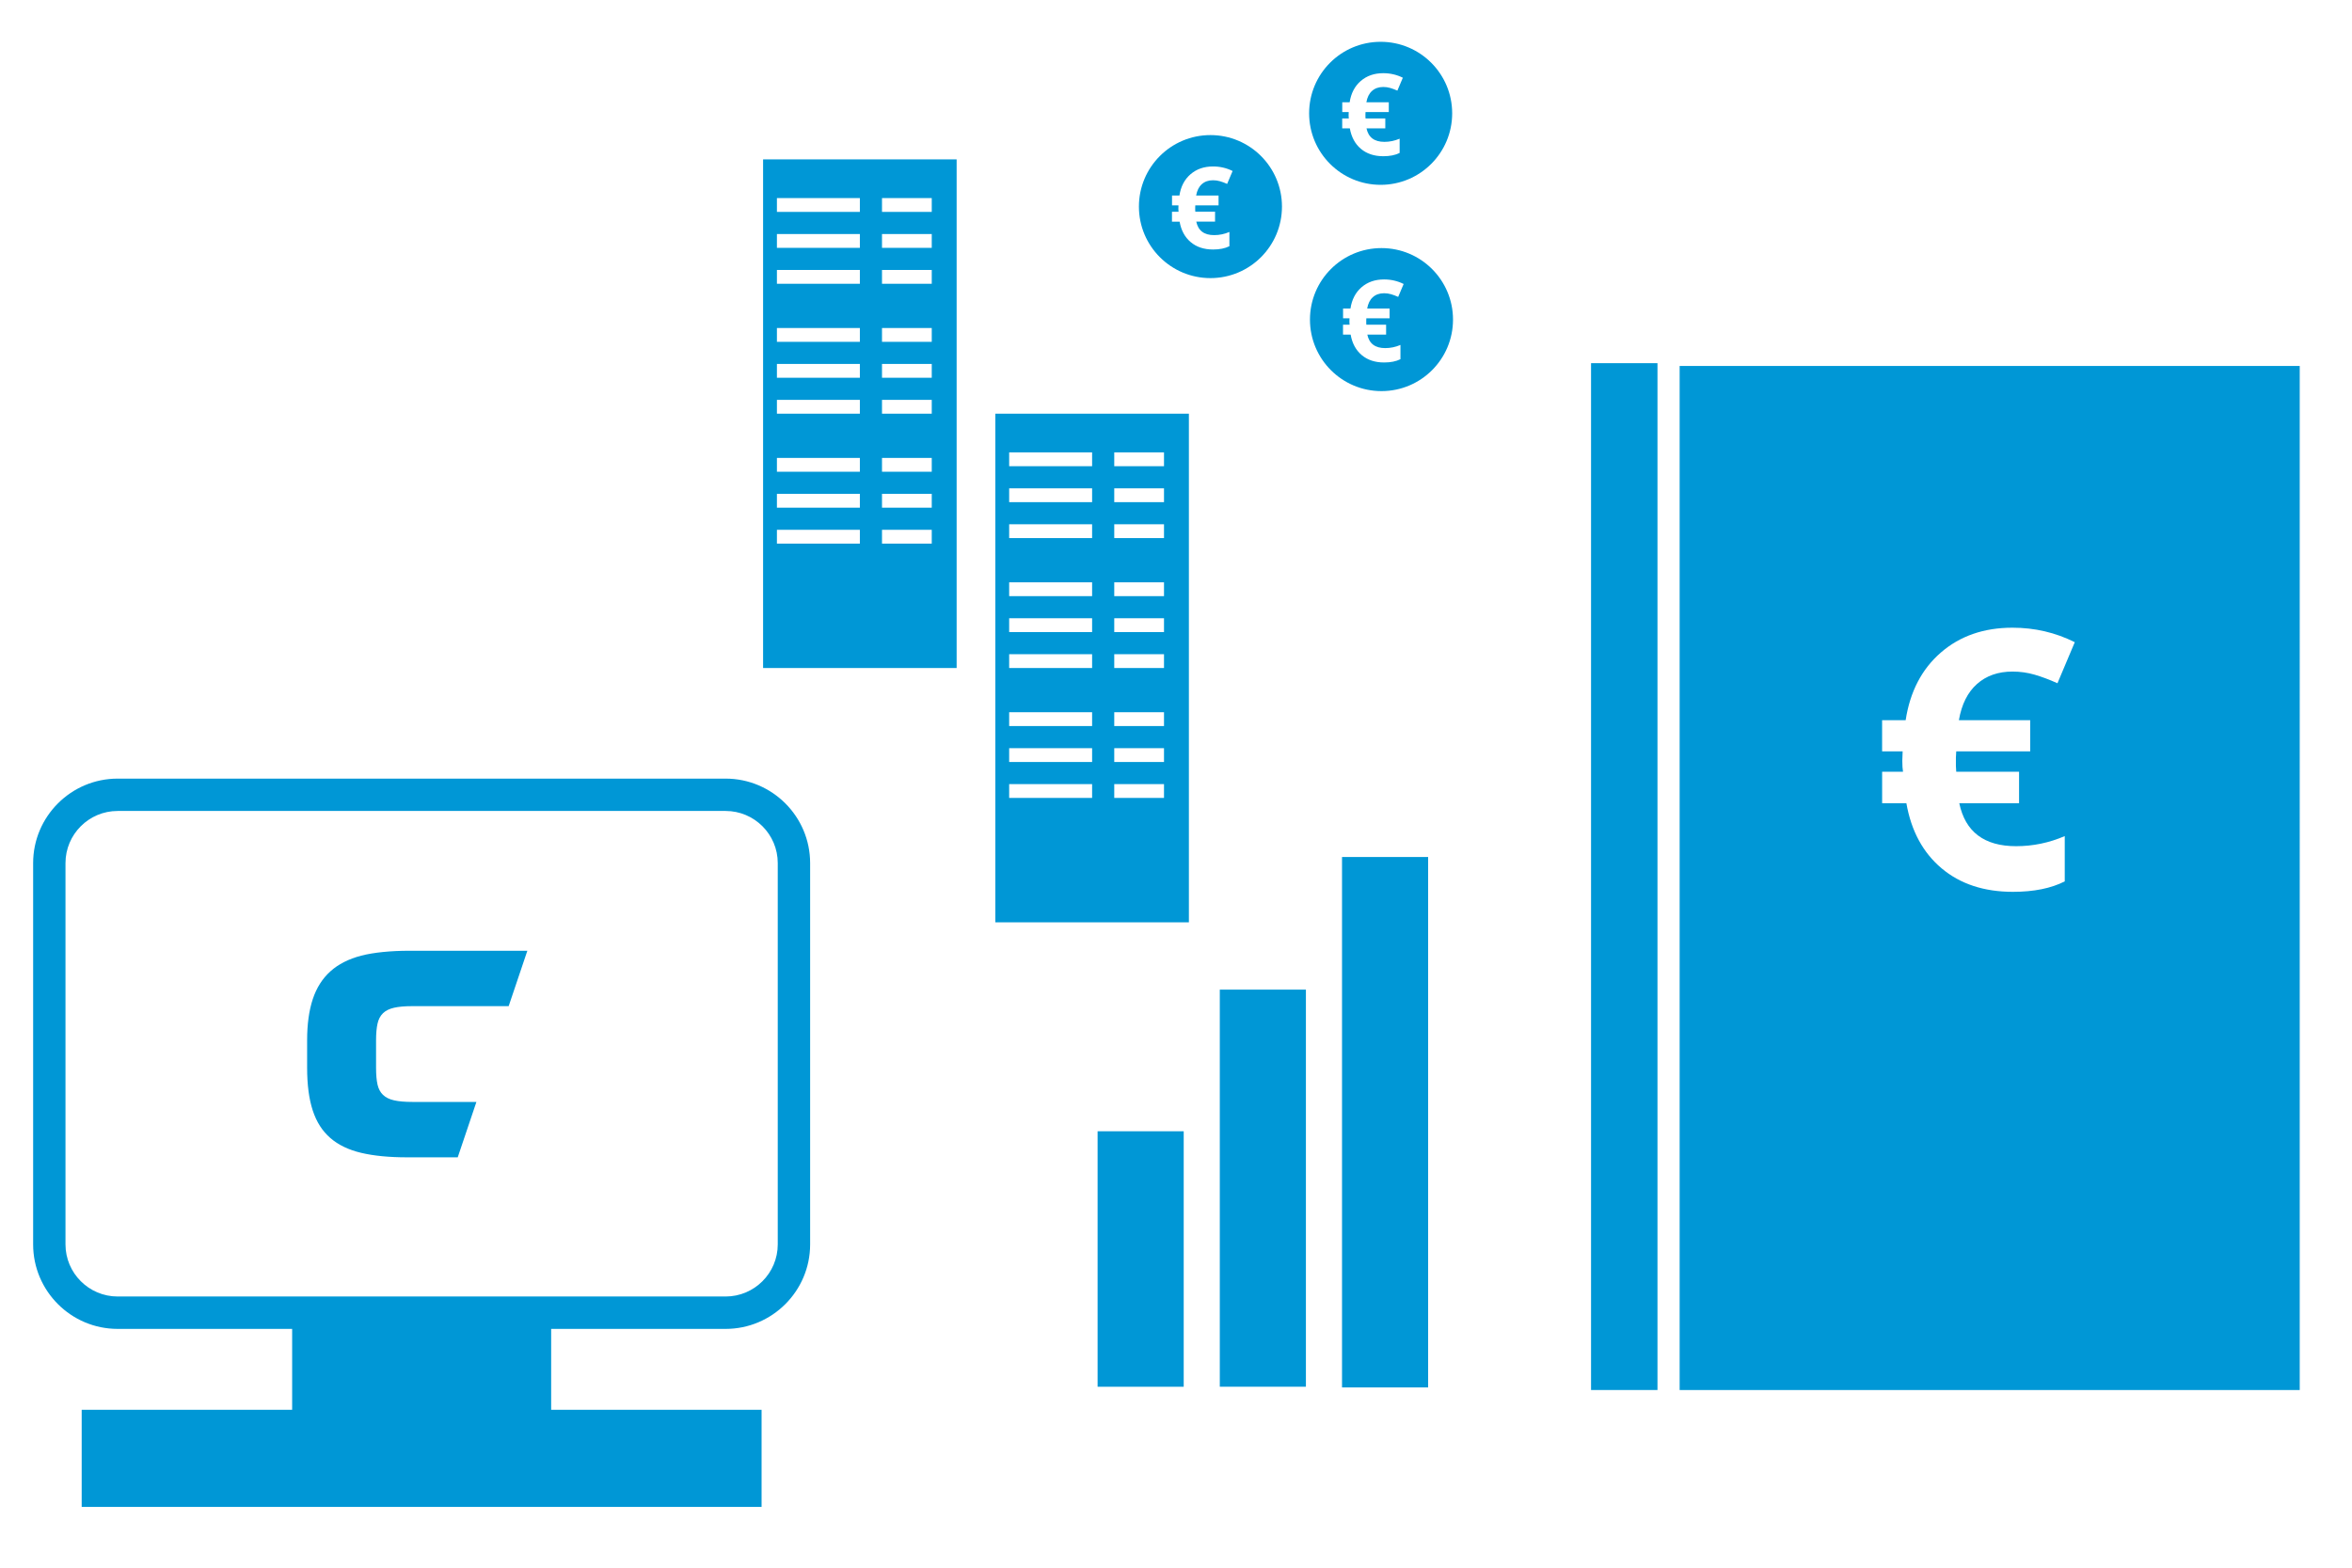
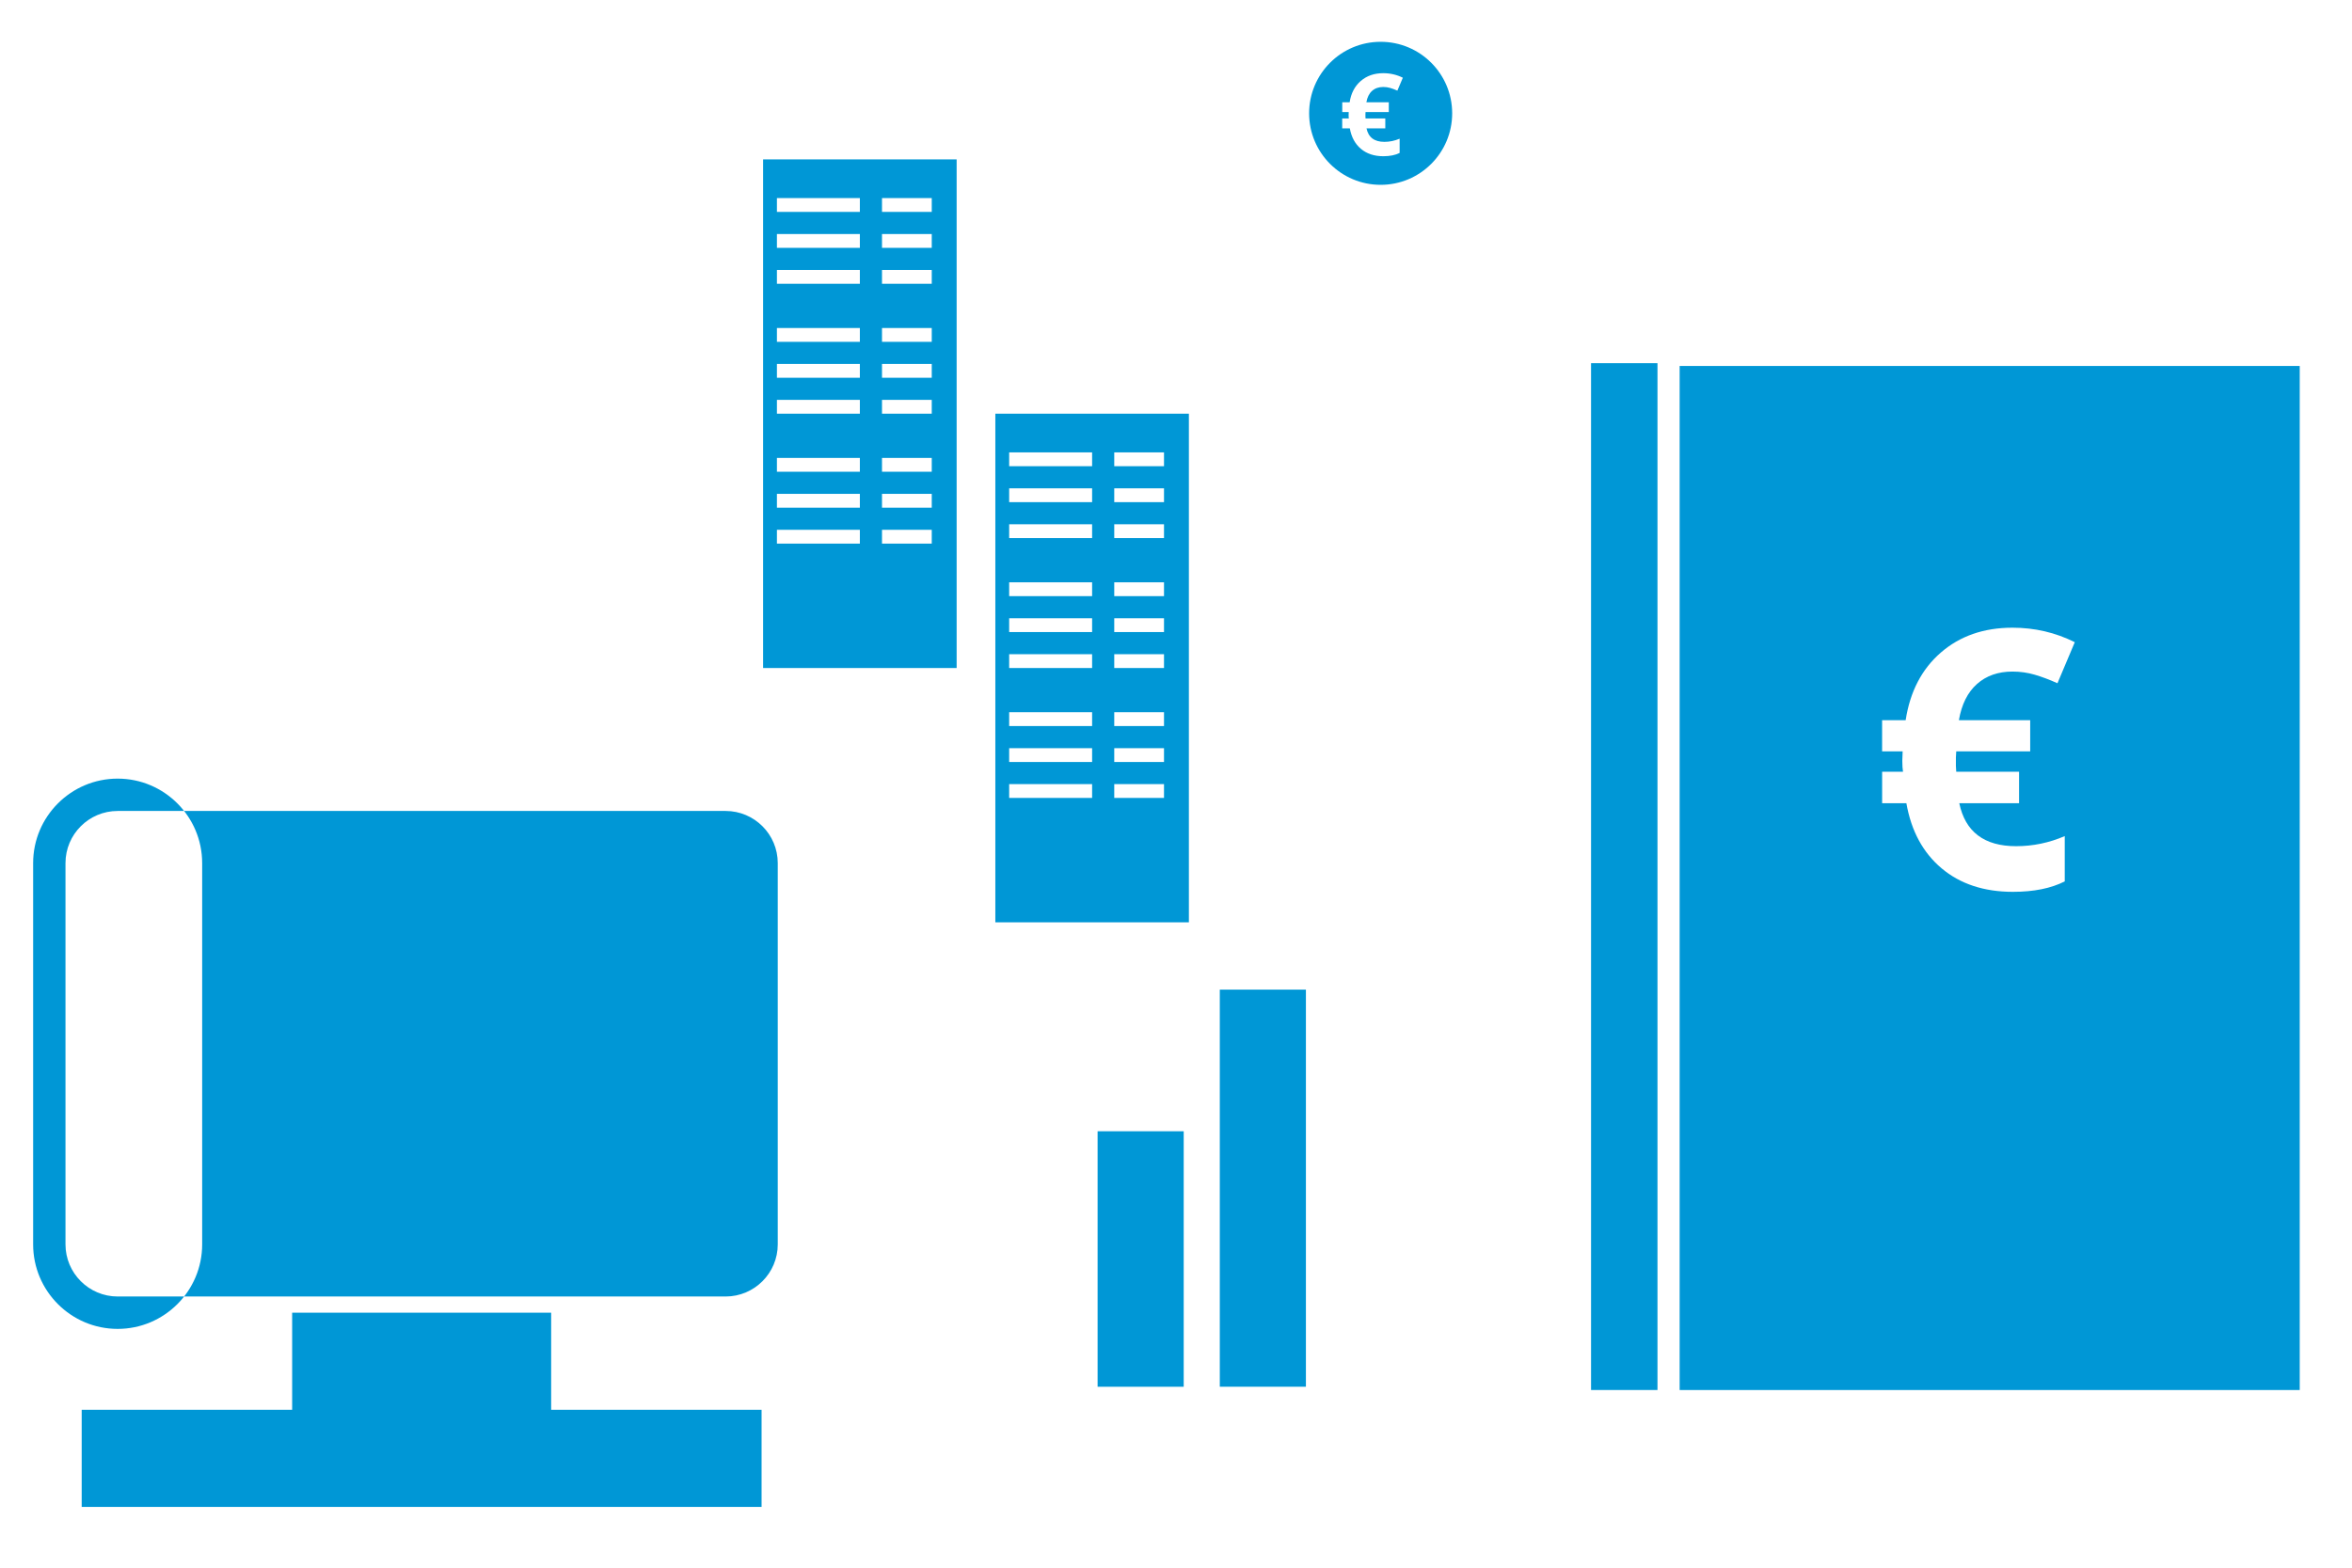
<svg xmlns="http://www.w3.org/2000/svg" id="uuid-90011500-b3db-4826-8445-6c3bb37d53b1" viewBox="0 0 900 600">
  <defs>
    <style>.uuid-98200c04-5b51-4884-b6c3-c936b51ff3f3{fill:#0097d6;stroke-width:0px;}</style>
  </defs>
-   <path class="uuid-98200c04-5b51-4884-b6c3-c936b51ff3f3" d="M277.66,298H45.02c-17.83,0-32.34,14.51-32.34,32.34v145.93c0,17.83,14.51,32.34,32.34,32.34h232.64c17.83,0,32.34-14.51,32.34-32.34v-145.93c0-17.83-14.51-32.34-32.34-32.34ZM297.61,476.26c0,11-8.95,19.95-19.95,19.95H45.02c-11,0-19.96-8.95-19.96-19.95v-145.93c0-11,8.95-19.95,19.96-19.95h232.64c11,0,19.95,8.95,19.95,19.95v145.93Z" />
+   <path class="uuid-98200c04-5b51-4884-b6c3-c936b51ff3f3" d="M277.66,298H45.02c-17.83,0-32.34,14.51-32.34,32.34v145.93c0,17.83,14.51,32.34,32.34,32.34c17.83,0,32.34-14.51,32.34-32.34v-145.93c0-17.83-14.51-32.34-32.34-32.34ZM297.61,476.26c0,11-8.95,19.95-19.95,19.95H45.02c-11,0-19.96-8.95-19.96-19.95v-145.93c0-11,8.95-19.95,19.96-19.95h232.64c11,0,19.95,8.95,19.95,19.95v145.93Z" />
  <polygon class="uuid-98200c04-5b51-4884-b6c3-c936b51ff3f3" points="210.9 539.57 210.9 502.41 111.79 502.41 111.79 539.57 31.26 539.57 31.26 576.74 291.42 576.74 291.42 539.57 210.9 539.57" />
  <path class="uuid-98200c04-5b51-4884-b6c3-c936b51ff3f3" d="M194.65,385.08h-36.84c-2.87,0-5.21.2-7.01.61-1.81.41-3.22,1.1-4.25,2.1-1.03.99-1.73,2.34-2.1,4.03-.37,1.7-.55,3.79-.55,6.29v10.6c0,2.58.18,4.69.55,6.35.37,1.66,1.07,2.98,2.1,3.97,1.03.99,2.44,1.7,4.25,2.1,1.8.41,4.14.61,7.01.61h24.49l-7.15,21.2h-19.44c-6.84,0-12.68-.57-17.5-1.71-4.82-1.14-8.76-3.04-11.81-5.69-3.06-2.65-5.3-6.16-6.73-10.54-1.44-4.38-2.15-9.84-2.15-16.4v-10.49c0-6.11.72-11.33,2.15-15.68,1.43-4.34,3.68-7.89,6.73-10.65,3.05-2.76,6.99-4.76,11.81-6.02,4.82-1.25,11.45-1.88,18.29-1.88h45.29l-7.15,21.2Z" />
  <path class="uuid-98200c04-5b51-4884-b6c3-c936b51ff3f3" d="M292,61v194.67h74.06V61h-74.06ZM329.03,208.06h-31.74v-5.29h31.74v5.29ZM329.03,194.3h-31.74v-5.29h31.74v5.29ZM329.03,180.55h-31.74v-5.29h31.74v5.29ZM329.03,158.33h-31.74v-5.29h31.74v5.29ZM329.03,144.58h-31.74v-5.29h31.74v5.29ZM329.03,130.83h-31.74v-5.29h31.74v5.29ZM329.03,108.61h-31.74v-5.29h31.74v5.29ZM329.03,94.86h-31.74v-5.29h31.74v5.29ZM329.03,81.1h-31.74v-5.29h31.74v5.29ZM356.54,208.06h-19.04v-5.29h19.04v5.29ZM356.54,194.3h-19.04v-5.29h19.04v5.29ZM356.54,180.55h-19.04v-5.29h19.04v5.29ZM356.54,158.33h-19.04v-5.29h19.04v5.29ZM356.54,144.58h-19.04v-5.29h19.04v5.29ZM356.54,130.83h-19.04v-5.29h19.04v5.29ZM356.54,108.61h-19.04v-5.29h19.04v5.29ZM356.54,94.86h-19.04v-5.29h19.04v5.29ZM356.54,81.1h-19.04v-5.29h19.04v5.29Z" />
  <path class="uuid-98200c04-5b51-4884-b6c3-c936b51ff3f3" d="M380.87,158.33v194.67h74.06v-194.67h-74.06ZM417.9,305.39h-31.74v-5.29h31.74v5.29ZM417.9,291.64h-31.74v-5.29h31.74v5.29ZM417.9,277.88h-31.74v-5.29h31.74v5.29ZM417.9,255.67h-31.74v-5.29h31.74v5.29ZM417.9,241.91h-31.74v-5.29h31.74v5.29ZM417.9,228.16h-31.74v-5.29h31.74v5.29ZM417.9,205.94h-31.74v-5.29h31.74v5.29ZM417.9,192.19h-31.74v-5.29h31.74v5.29ZM417.9,178.43h-31.74v-5.29h31.74v5.29ZM445.41,305.39h-19.04v-5.29h19.04v5.29ZM445.41,291.64h-19.04v-5.29h19.04v5.29ZM445.41,277.88h-19.04v-5.29h19.04v5.29ZM445.41,255.67h-19.04v-5.29h19.04v5.29ZM445.41,241.91h-19.04v-5.29h19.04v5.29ZM445.41,228.16h-19.04v-5.29h19.04v5.29ZM445.41,205.94h-19.04v-5.29h19.04v5.29ZM445.41,192.19h-19.04v-5.29h19.04v5.29ZM445.41,178.43h-19.04v-5.29h19.04v5.29Z" />
  <path class="uuid-98200c04-5b51-4884-b6c3-c936b51ff3f3" d="M528.31,70.74c15.12,0,27.37-12.25,27.37-27.37s-12.25-27.37-27.37-27.37-27.37,12.25-27.37,27.37,12.25,27.37,27.37,27.37ZM513.62,45.34h2.51c-.06-.33-.08-.77-.08-1.32l.04-1.13h-2.47v-3.75h2.83c.52-3.43,1.94-6.15,4.24-8.14,2.3-1.99,5.17-2.99,8.62-2.99,2.67,0,5.17.58,7.49,1.74l-2.09,4.94c-.98-.44-1.89-.78-2.75-1.03-.85-.25-1.74-.37-2.66-.37-1.73,0-3.16.5-4.28,1.5-1.12,1-1.84,2.45-2.17,4.35h8.58v3.75h-8.9l-.04.74v1l.04.7h7.56v3.79h-7.19c.72,3.45,3,5.17,6.83,5.17,2.03,0,3.98-.41,5.85-1.21v5.45c-1.65.84-3.73,1.26-6.24,1.26-3.48,0-6.34-.94-8.58-2.83-2.24-1.89-3.65-4.5-4.24-7.83h-2.92v-3.79Z" />
-   <path class="uuid-98200c04-5b51-4884-b6c3-c936b51ff3f3" d="M463.18,106.44c15.12,0,27.37-12.25,27.37-27.37s-12.25-27.37-27.37-27.37-27.37,12.25-27.37,27.37,12.25,27.37,27.37,27.37ZM448.48,81.04h2.51c-.06-.33-.08-.77-.08-1.32l.04-1.13h-2.47v-3.75h2.83c.52-3.43,1.94-6.15,4.24-8.14,2.3-1.99,5.17-2.99,8.62-2.99,2.67,0,5.17.58,7.49,1.74l-2.09,4.94c-.98-.44-1.89-.78-2.75-1.03-.85-.25-1.74-.37-2.66-.37-1.73,0-3.16.5-4.28,1.5-1.12,1-1.84,2.45-2.17,4.35h8.58v3.75h-8.9l-.04.74v1l.04.7h7.56v3.79h-7.19c.72,3.45,3,5.17,6.83,5.17,2.03,0,3.98-.41,5.85-1.21v5.45c-1.65.84-3.73,1.26-6.24,1.26-3.48,0-6.34-.94-8.58-2.83-2.24-1.89-3.65-4.5-4.24-7.83h-2.92v-3.79Z" />
-   <path class="uuid-98200c04-5b51-4884-b6c3-c936b51ff3f3" d="M528.63,149.69c15.12,0,27.37-12.25,27.37-27.37s-12.25-27.37-27.37-27.37-27.37,12.25-27.37,27.37,12.25,27.37,27.37,27.37ZM513.93,124.28h2.51c-.06-.33-.08-.77-.08-1.32l.04-1.13h-2.47v-3.75h2.83c.52-3.43,1.94-6.15,4.24-8.14,2.3-1.99,5.17-2.99,8.62-2.99,2.67,0,5.17.58,7.49,1.74l-2.09,4.94c-.98-.44-1.89-.78-2.75-1.03-.85-.25-1.74-.37-2.66-.37-1.73,0-3.16.5-4.28,1.5-1.12,1-1.84,2.45-2.17,4.35h8.58v3.75h-8.9l-.04.74v1l.04.7h7.56v3.79h-7.19c.72,3.45,3,5.17,6.83,5.17,2.03,0,3.98-.41,5.85-1.21v5.45c-1.65.84-3.73,1.26-6.24,1.26-3.48,0-6.34-.94-8.58-2.83-2.24-1.89-3.65-4.5-4.24-7.83h-2.92v-3.79Z" />
  <rect class="uuid-98200c04-5b51-4884-b6c3-c936b51ff3f3" x="420" y="432.97" width="32.95" height="97.78" />
  <rect class="uuid-98200c04-5b51-4884-b6c3-c936b51ff3f3" x="466.76" y="378.76" width="32.95" height="151.98" />
-   <rect class="uuid-98200c04-5b51-4884-b6c3-c936b51ff3f3" x="513.53" y="328" width="32.95" height="203" />
  <path class="uuid-98200c04-5b51-4884-b6c3-c936b51ff3f3" d="M642.72,140.06v391.94h237.28V140.06h-237.28ZM776.86,275.65v11.92h-28.3l-.13,2.37v3.18l.13,2.24h24.04v12.05h-22.88c2.3,10.97,9.55,16.45,21.74,16.45,6.45,0,12.66-1.29,18.62-3.86v17.33c-5.24,2.67-11.85,4-19.84,4-11.06,0-20.15-3-27.29-9-7.13-6.01-11.62-14.31-13.47-24.92h-9.28v-12.05h7.99c-.18-1.04-.27-2.44-.27-4.2l.13-3.59h-7.86v-11.92h9.01c1.67-10.92,6.16-19.56,13.47-25.9,7.31-6.34,16.45-9.51,27.42-9.51,8.49,0,16.43,1.85,23.83,5.55l-6.63,15.71c-3.11-1.4-6.03-2.49-8.74-3.28-2.71-.79-5.53-1.19-8.46-1.19-5.51,0-10.04,1.59-13.61,4.77-3.57,3.18-5.87,7.8-6.91,13.85h27.29Z" />
  <rect class="uuid-98200c04-5b51-4884-b6c3-c936b51ff3f3" x="608.82" y="139" width="25.42" height="393" />
</svg>